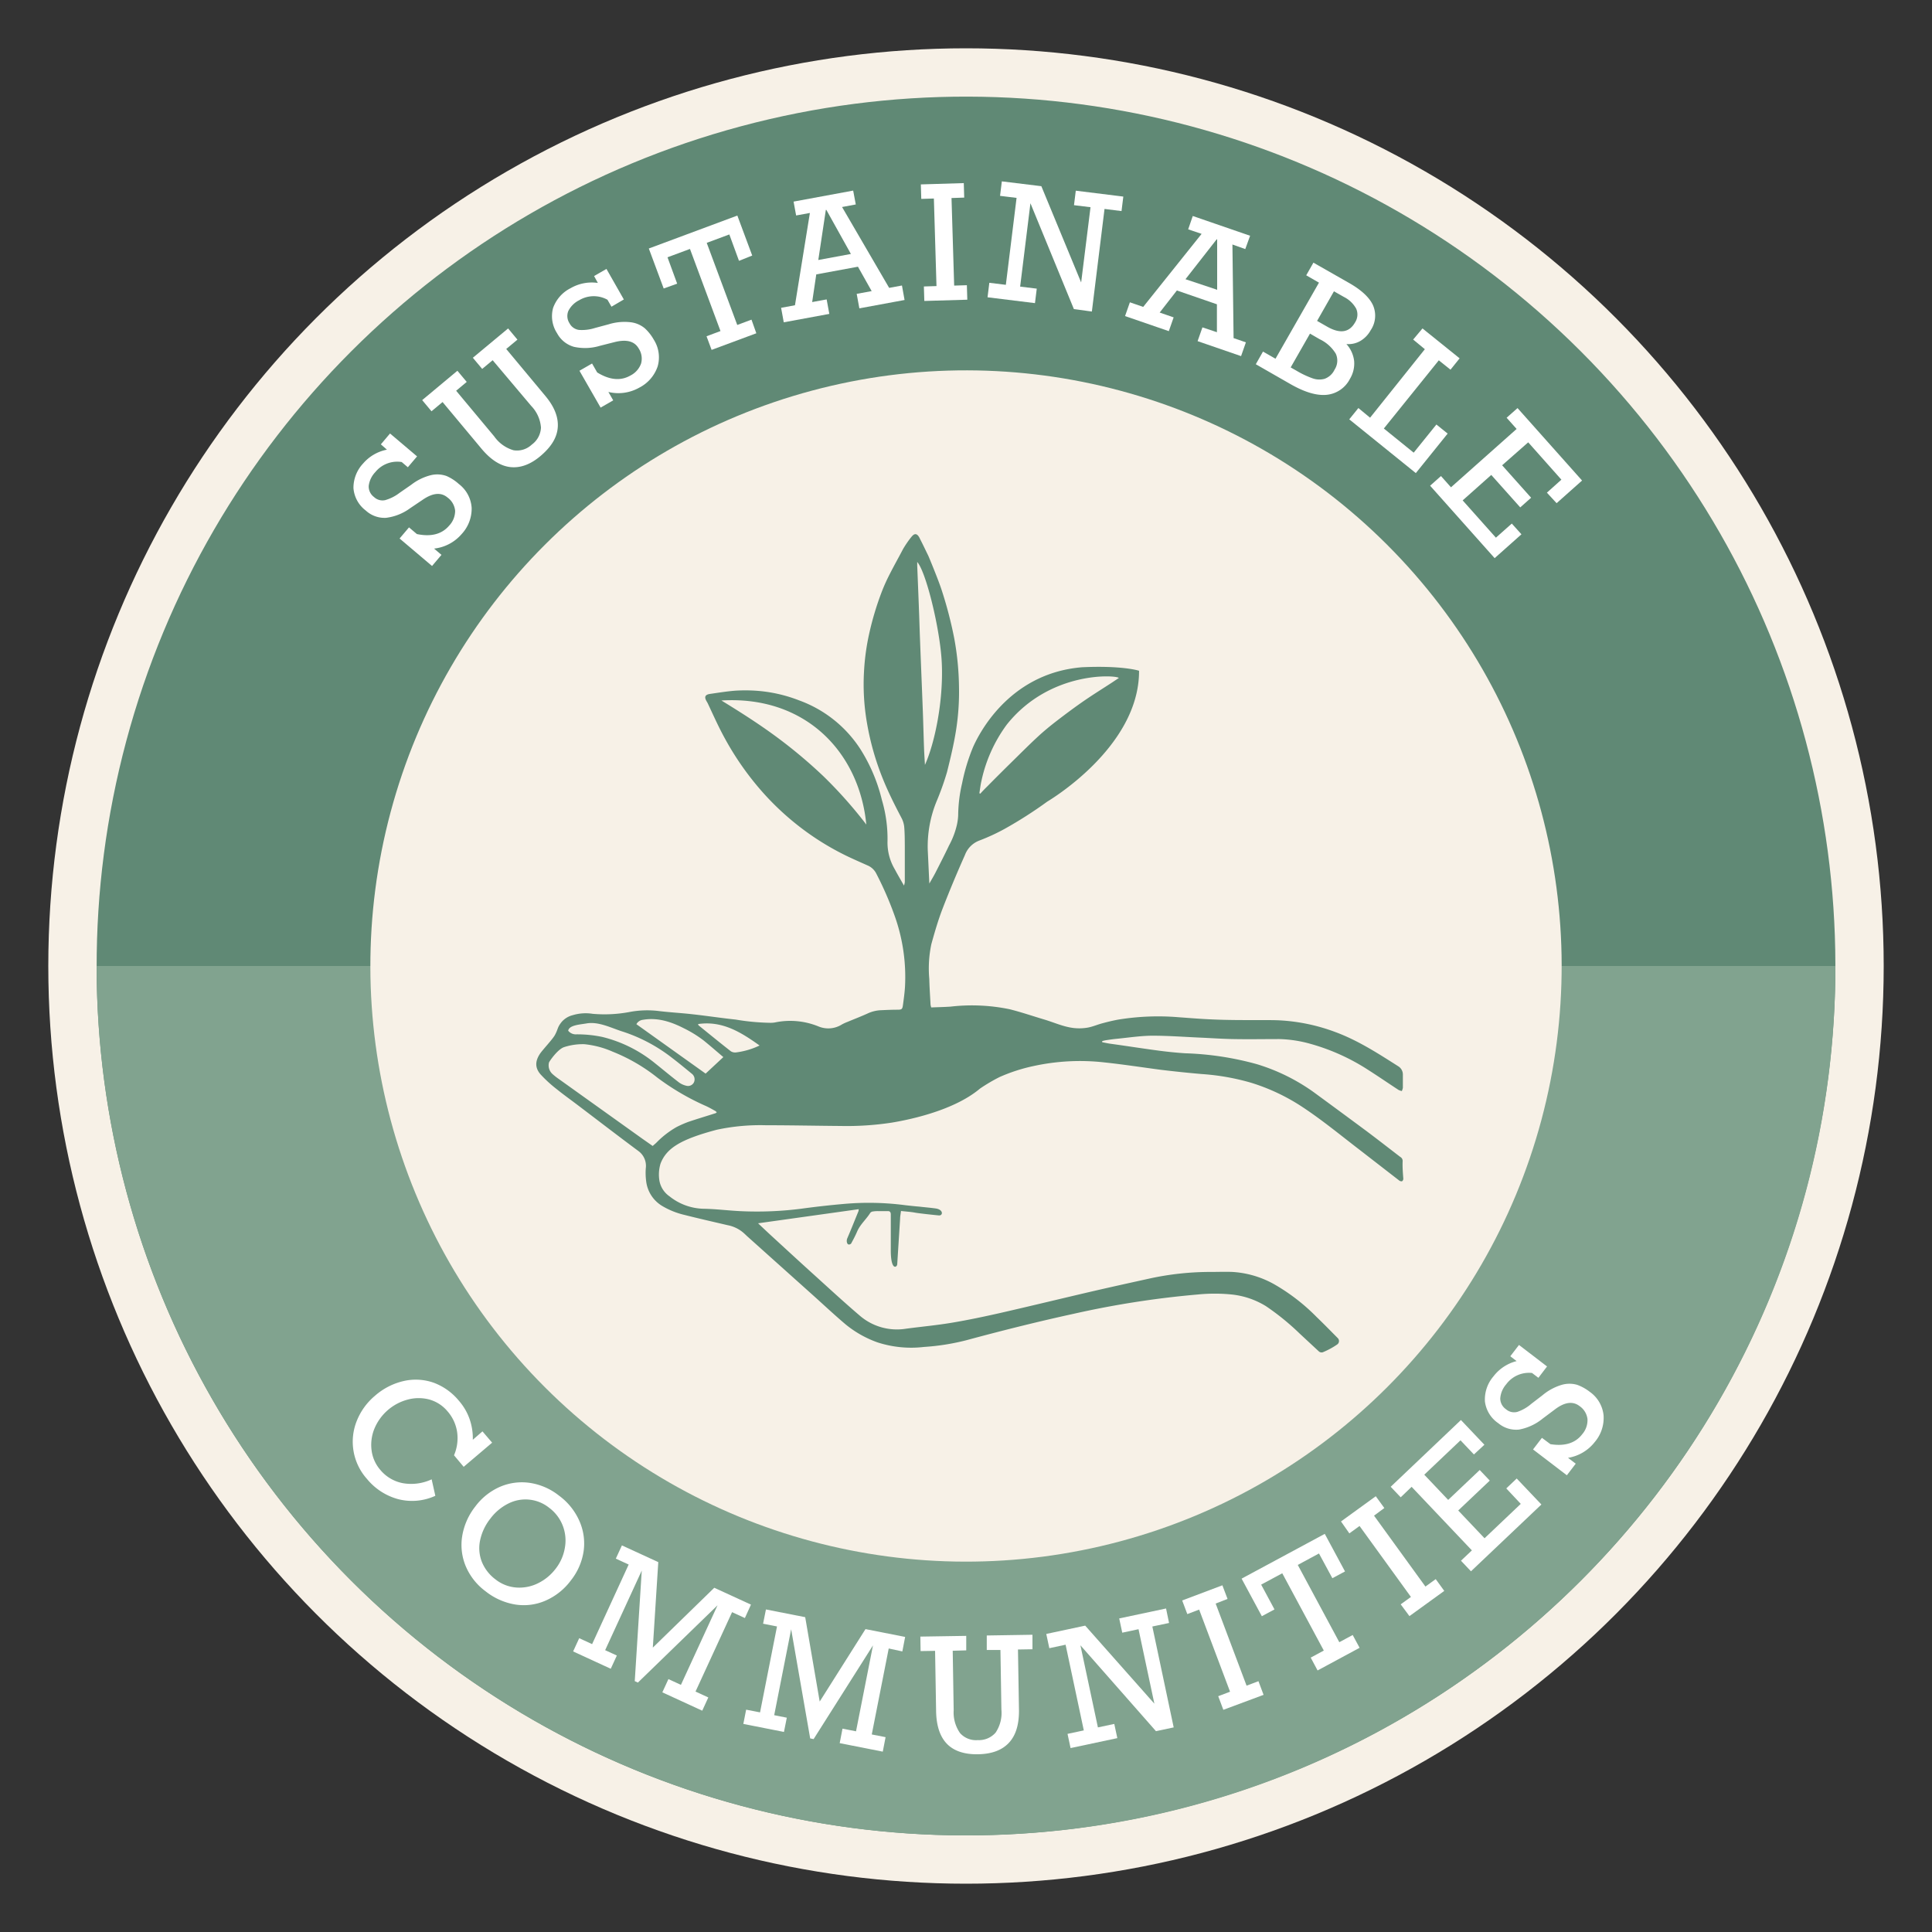
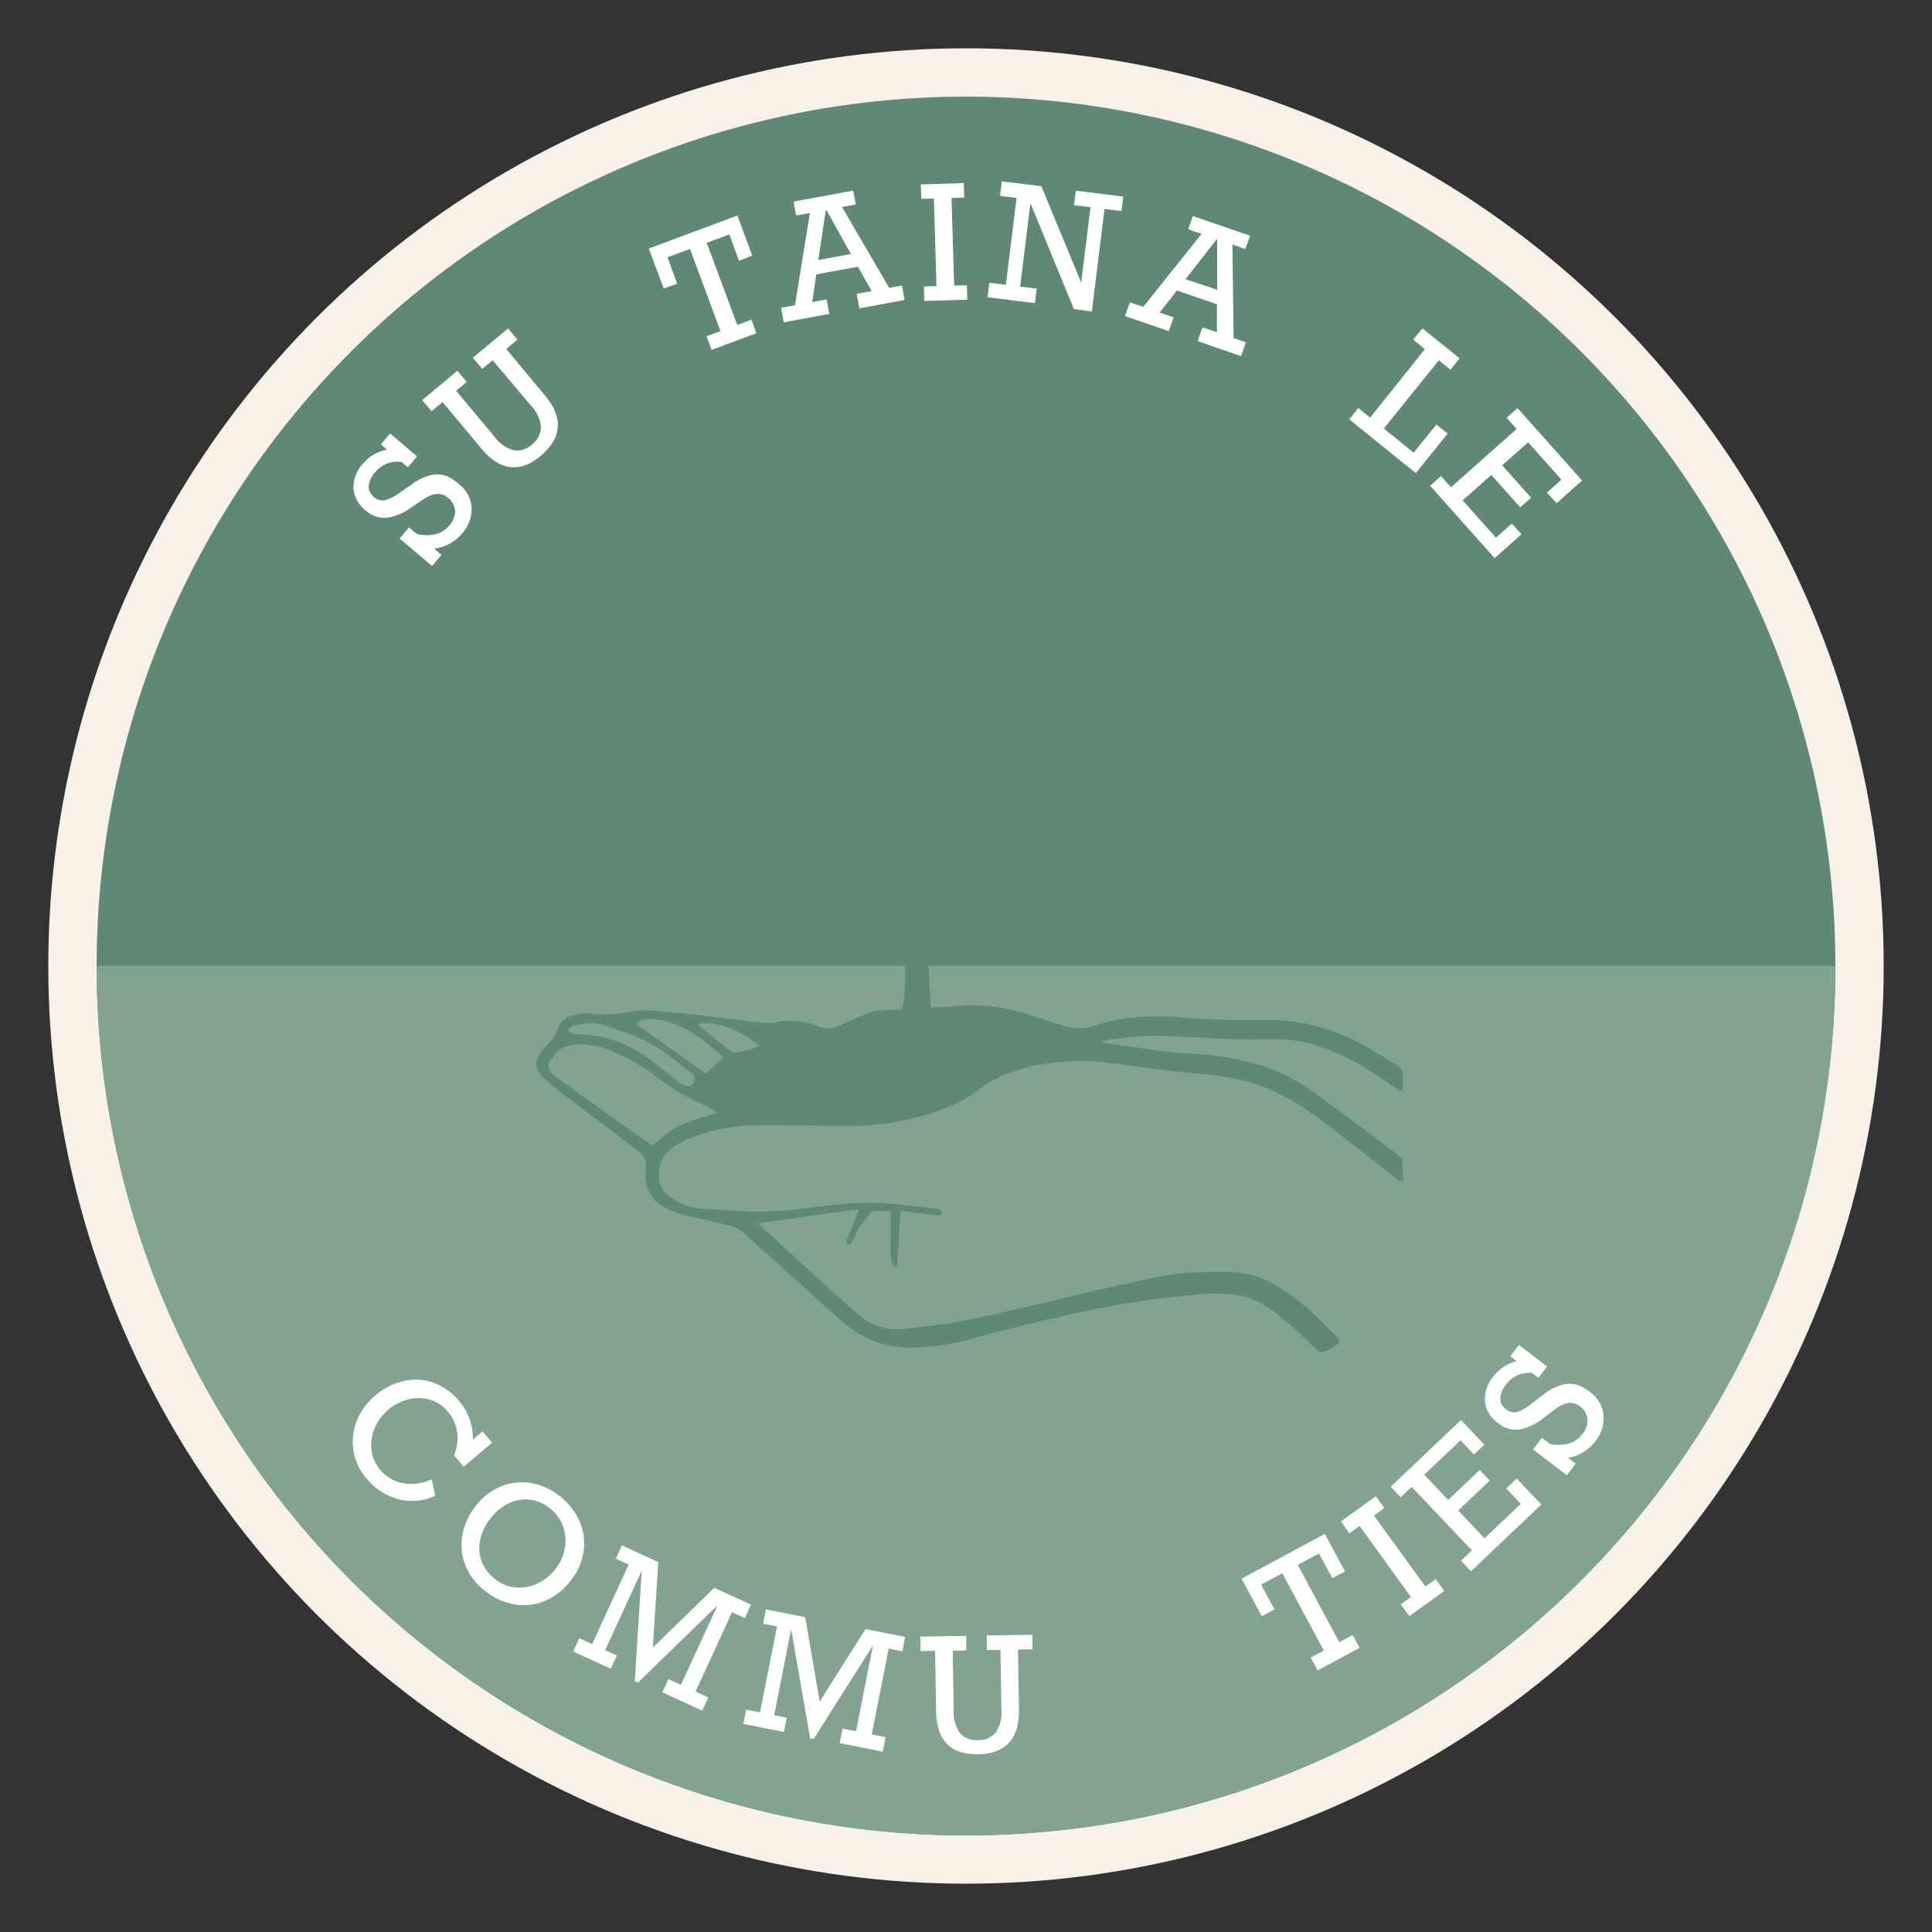
<svg xmlns="http://www.w3.org/2000/svg" id="Layer_1" data-name="Layer 1" viewBox="0 0 400 400">
  <rect x="0" y="0" width="400" height="400" fill="#333333" stroke="none" />
  <defs>
    <style>.cls-1{fill:#f7f1e7;}.cls-2{fill:#608975;}.cls-3{fill:#81a38f;}.cls-4{fill:#fff;}</style>
  </defs>
  <circle class="cls-1" cx="200" cy="200" r="190" />
  <g id="blank">
    <g id="ball">
      <circle class="cls-2" cx="200" cy="200" r="179.99" transform="translate(-82.84 200) rotate(-45)" />
    </g>
  </g>
  <g id="blank-2" data-name="blank">
    <g id="ball-2" data-name="ball">
      <path class="cls-3" d="M200,380A180,180,0,0,1,20,200H380C380,299.41,299.4,380,200,380Z" />
    </g>
  </g>
  <g id="blank-3" data-name="blank">
    <g id="ball-3" data-name="ball">
-       <circle class="cls-1" cx="200" cy="200" r="123.32" transform="translate(-82.84 200) rotate(-45)" />
-     </g>
+       </g>
  </g>
  <path class="cls-4" d="M80.11,93.1,78.85,92l1.9-2.25,5.6,4.74-1.91,2.25-1.27-1.08a5.84,5.84,0,0,0-5.47,2.09,5,5,0,0,0-1.36,2.84,2.7,2.7,0,0,0,1.08,2.3,2.57,2.57,0,0,0,2.32.66,8.87,8.87,0,0,0,3-1.52l2.41-1.67a11,11,0,0,1,4.14-2,5.7,5.7,0,0,1,3.15.19A9.32,9.32,0,0,1,95,100.21a6.74,6.74,0,0,1,2.65,4.93,7.71,7.71,0,0,1-2.08,5.44,8.78,8.78,0,0,1-5.7,3l1.53,1.3-1.95,2.3-6.72-5.69,1.95-2.3,1.63,1.38q4.42.92,6.68-1.74a4.45,4.45,0,0,0,1.24-3.09A3.86,3.86,0,0,0,92.65,103q-2-1.68-5.12.46l-2.6,1.75a10.63,10.63,0,0,1-5,2,5.73,5.73,0,0,1-4.2-1.51,6.44,6.44,0,0,1-2.55-4.64,7.34,7.34,0,0,1,2-5.1A8.69,8.69,0,0,1,80.11,93.1Z" />
  <path class="cls-4" d="M94.44,80.9l7.89,9.46a7.4,7.4,0,0,0,4,2.86,4.45,4.45,0,0,0,3.77-1.17A4.59,4.59,0,0,0,112,88.52a7.21,7.21,0,0,0-2-4.46L102,74.58l-2.17,1.8-1.93-2.31L105.2,68l1.93,2.32-2.32,1.93L112.93,82c1.85,2.22,2.7,4.37,2.55,6.47s-1.32,4-3.48,5.86-4.31,2.61-6.37,2.37-4.06-1.53-6-3.87l-8-9.59-2.29,1.91-1.93-2.31,7.29-6.08,1.93,2.31Z" />
-   <path class="cls-4" d="M123.78,58.58,123,57.15l2.56-1.47L129.16,62,126.6,63.5l-.83-1.44a5.86,5.86,0,0,0-5.86.1,5,5,0,0,0-2.24,2.22,2.74,2.74,0,0,0,.23,2.53,2.59,2.59,0,0,0,2,1.4,8.91,8.91,0,0,0,3.3-.41l2.83-.76a11,11,0,0,1,4.56-.42,5.62,5.62,0,0,1,2.9,1.24,9.51,9.51,0,0,1,1.86,2.35,6.81,6.81,0,0,1,.81,5.55,7.72,7.72,0,0,1-3.81,4.4,8.77,8.77,0,0,1-6.39.89l1,1.74-2.61,1.5-4.38-7.63,2.61-1.5,1.06,1.85q3.86,2.37,6.88.64a4.48,4.48,0,0,0,2.21-2.49,3.82,3.82,0,0,0-.5-3.12q-1.29-2.25-5-1.31l-3,.76a10.64,10.64,0,0,1-5.43.21A5.72,5.72,0,0,1,115.34,69a6.46,6.46,0,0,1-.83-5.23,7.34,7.34,0,0,1,3.64-4.11A8.74,8.74,0,0,1,123.78,58.58Z" />
  <path class="cls-4" d="M153,54l-2-5.46-4.68,1.74,6.32,17,2.95-1.1L156.59,69l-9.26,3.44-1.05-2.82,2.89-1.08-6.32-17-4.65,1.73,2,5.46-2.79,1-3.08-8.28,18.33-6.82,3.08,8.28Z" />
  <path class="cls-4" d="M174.34,42.86l9.75,16.74,2.65-.49.54,3-9.36,1.73-.55-3,3.1-.57-2.84-5.05L169,56.81l-.85,5.73,3-.55.55,3-9.43,1.74-.55-3,2.87-.53,3.09-19.11-2.85.52-.53-2.87,12.34-2.28.54,2.87Zm-3.25.6-.11,0-1.56,10.37,6.75-1.25Z" />
  <path class="cls-4" d="M197,41l.55,18.13,2.63-.08.09,3-8.9.26-.09-3,2.61-.08-.54-18.13-2.61.08-.09-3,8.89-.27.09,3Z" />
  <path class="cls-4" d="M225.78,42.9l-3.42-.42.37-3,9.84,1.22-.37,3-3.52-.44L226.06,64.5,222.34,64l-9-21.92-2.13,17.26,3.44.42-.37,3-9.82-1.21.37-3,3.42.42,2.22-18-3.42-.42.37-3,8.18,1,8.24,19.93Z" />
  <path class="cls-4" d="M255.16,50.62,255.4,70l2.55.88-1,2.85-9-3.1,1-2.85,3,1V63l-8.29-2.86-3.56,4.57,2.89,1-1,2.85-9.06-3.12,1-2.85,2.76.95,12.09-15.12L246,47.48l.95-2.76,11.87,4.09-1,2.76ZM252,49.55l-.1,0-6.46,8.26L252,60Z" />
-   <path class="cls-4" d="M283.79,68.36a5.83,5.83,0,0,1-2.14,2.23,4.9,4.9,0,0,1-2.89.64,6.32,6.32,0,0,1,1.6,3.5,6.14,6.14,0,0,1-.86,3.69,6.08,6.08,0,0,1-4.8,3.32c-2.06.21-4.54-.52-7.46-2.18L260,75.41l1.49-2.62,2.59,1.48,9-15.75L270.44,57l1.49-2.62,7.39,4.21c2.55,1.45,4.2,3,4.93,4.58A5.37,5.37,0,0,1,283.79,68.36Zm-7.48,8.17a3.42,3.42,0,0,0,.25-3.3,7.79,7.79,0,0,0-3.34-3l-2-1.16-4,7,1.25.71a18.72,18.72,0,0,0,3.23,1.53,4.12,4.12,0,0,0,2.54.12A3.66,3.66,0,0,0,276.31,76.53Zm4.25-9.79a3,3,0,0,0,.23-2.82,5.89,5.89,0,0,0-2.53-2.43l-2.08-1.18-3.49,6.13,2.1,1.2Q278.77,69.91,280.56,66.74Z" />
  <path class="cls-4" d="M297.89,74.6,286.51,88.72l6.18,5,4.7-5.83,2.33,1.88-6.59,8.18L279.35,86.82l1.89-2.34,2.42,2L295,72.3l-2.42-2L294.51,68l7.69,6.19-1.89,2.35Z" />
  <path class="cls-4" d="M320.27,102l3-2.69-6.87-7.73L311,96.33l6,6.72-2.25,2-6-6.72-5.92,5.27,6.88,7.72L313,108.4l2,2.22-5.55,4.94-13.36-15,2.25-2,2.07,2.33L314,88.81l-2.07-2.32,2.26-2,13.36,15-5.27,4.69Z" />
  <path class="cls-4" d="M97.89,298.09l2-1.74,2,2.34-5.89,5-2-2.39a9,9,0,0,0,.64-4.83,8.38,8.38,0,0,0-2-4.29,7.53,7.53,0,0,0-3.73-2.42,8.64,8.64,0,0,0-4.46,0,10.33,10.33,0,0,0-6.92,6,8.86,8.86,0,0,0-.6,4.5,7.66,7.66,0,0,0,1.82,4.08,8,8,0,0,0,4.68,2.74,10,10,0,0,0,5.94-.8l.76,3.41a11.54,11.54,0,0,1-7.63.71,12.6,12.6,0,0,1-6.52-4.2,11.55,11.55,0,0,1-2.12-12A13.06,13.06,0,0,1,77.61,289a13.57,13.57,0,0,1,6-3.08,11.19,11.19,0,0,1,6.16.35A12.3,12.3,0,0,1,95,290a11.58,11.58,0,0,1,2.23,3.82A12.09,12.09,0,0,1,97.89,298.09Z" />
  <path class="cls-4" d="M118.2,327.2a13,13,0,0,1-5.29,4.21,11.25,11.25,0,0,1-6.27.78,13.35,13.35,0,0,1-6.12-2.74,12.49,12.49,0,0,1-4.1-5.2A11.42,11.42,0,0,1,95.7,318a13.4,13.4,0,0,1,2.71-6.1,12.72,12.72,0,0,1,5.15-4.09,11.44,11.44,0,0,1,6.17-.79,12.76,12.76,0,0,1,6,2.63A13,13,0,0,1,120,315a11.45,11.45,0,0,1,.82,6.24A12.75,12.75,0,0,1,118.2,327.2ZM102.59,327a7.88,7.88,0,0,0,4.32,1.68,8.67,8.67,0,0,0,4.49-.89,10.22,10.22,0,0,0,3.64-3,9.57,9.57,0,0,0,1.91-4.34,8.49,8.49,0,0,0-.43-4.56,8.37,8.37,0,0,0-2.81-3.71,7.84,7.84,0,0,0-8.5-.87,10.45,10.45,0,0,0-3.66,3.07,10.87,10.87,0,0,0-2.14,4.48,7.81,7.81,0,0,0,.33,4.45A8.56,8.56,0,0,0,102.59,327Z" />
  <path class="cls-4" d="M147.88,328.73l7.6,3.49L154.22,335l-2.65-1.22L144,350.22l2.65,1.22-1.26,2.74-8.26-3.8,1.26-2.74,2.59,1.19,7.58-16.47-16.49,16-.65-.3,1.45-22.89-7.58,16.48,2.42,1.11-1.26,2.74-7.79-3.59,1.26-2.74,2.67,1.23,7.57-16.48-2.66-1.22,1.26-2.74,7.53,3.46-1.13,17.7Z" />
  <path class="cls-4" d="M179.19,337.29l8.21,1.62-.58,3L184,341.3l-3.51,17.8,2.86.56-.58,3-8.92-1.76.58-3,2.8.55,3.51-17.79-12.29,19.4-.71-.14-3.94-22.6-3.51,17.79,2.61.52-.59,2.95-8.41-1.66.58-2.95,2.88.56,3.51-17.79-2.88-.57.59-2.95,8.13,1.6,3,17.47Z" />
  <path class="cls-4" d="M197.25,341.77l.2,12.31a7.43,7.43,0,0,0,1.32,4.74,4.41,4.41,0,0,0,3.67,1.45,4.58,4.58,0,0,0,3.69-1.55,7.3,7.3,0,0,0,1.2-4.77l-.2-12.34-2.83,0,0-3,9.46-.15,0,3-3,.05.21,12.68c0,2.89-.65,5.1-2.09,6.64s-3.56,2.32-6.38,2.37-5-.67-6.44-2.15-2.2-3.74-2.25-6.79l-.21-12.47-3,.05-.05-3,9.5-.15,0,3Z" />
-   <path class="cls-4" d="M235.72,337.31l-3.37.72-.63-2.95,9.7-2.06.62,3-3.46.73L243,357.64l-3.67.78-15.64-17.78,3.62,17,3.39-.72.63,2.94-9.68,2.06-.63-2.94,3.37-.72-3.77-17.74-3.37.72-.63-2.95,8.06-1.72L239,352.73Z" />
-   <path class="cls-4" d="M251.69,332l6.4,17,2.46-.93,1.06,2.83L253.28,354l-1.06-2.82,2.45-.93-6.4-17-2.45.93-1.06-2.82,8.32-3.14,1.07,2.82Z" />
  <path class="cls-4" d="M275.85,326.75l-2.77-5.12L268.69,324l8.6,16,2.77-1.49,1.43,2.65-8.7,4.69-1.42-2.66,2.71-1.46-8.6-16-4.37,2.35,2.76,5.13-2.62,1.41-4.19-7.78,17.22-9.27,4.19,7.78Z" />
  <path class="cls-4" d="M284.48,313.8l10.64,14.68,2.13-1.54,1.77,2.44-7.21,5.22L290,332.16l2.12-1.53-10.64-14.69-2.11,1.53L277.64,315l7.2-5.22,1.77,2.44Z" />
  <path class="cls-4" d="M305.16,301.13l-2.78-2.93-7.5,7.12,4.95,5.22,6.53-6.19,2.08,2.19-6.53,6.19,5.45,5.75,7.5-7.12-3-3.2,2.16-2.05,5.11,5.38-14.58,13.83-2.07-2.19,2.26-2.14-12.48-13.16L290,310l-2.07-2.18L302.47,294l4.86,5.12Z" />
  <path class="cls-4" d="M314,281.8l-1.31-1,1.8-2.34,5.81,4.45-1.79,2.35-1.32-1a5.86,5.86,0,0,0-5.36,2.36,5,5,0,0,0-1.22,2.91,2.74,2.74,0,0,0,1.19,2.24,2.56,2.56,0,0,0,2.36.54,8.67,8.67,0,0,0,2.88-1.66l2.33-1.79a11.12,11.12,0,0,1,4-2.15,5.75,5.75,0,0,1,3.15,0,9.51,9.51,0,0,1,2.62,1.45A6.79,6.79,0,0,1,332,293a7.69,7.69,0,0,1-1.81,5.54,8.8,8.8,0,0,1-5.55,3.29l1.6,1.21-1.84,2.4-7-5.35,1.84-2.4L321,299q4.47.71,6.59-2.07a4.44,4.44,0,0,0,1.08-3.14,3.83,3.83,0,0,0-1.66-2.69c-1.38-1.05-3.08-.82-5.09.71l-2.51,1.88a10.85,10.85,0,0,1-4.92,2.29,5.75,5.75,0,0,1-4.27-1.31,6.39,6.39,0,0,1-2.78-4.5,7.32,7.32,0,0,1,1.76-5.2A8.71,8.71,0,0,1,314,281.8Z" />
  <path class="cls-2" d="M290.4,240.46a.94.94,0,0,0-.49-.93c-2.36-1.81-4.7-3.64-7.08-5.42q-5.4-4-10.86-8a40.22,40.22,0,0,0-11.77-5.79,62.73,62.73,0,0,0-14.81-2.25c-1.74-.11-3.48-.29-5.21-.51-3.44-.45-6.88-1-10.32-1.47-.56-.08-1.11-.21-1.66-.31v-.24c.27-.06.54-.14.81-.18.73-.11,1.47-.22,2.21-.29,2.44-.24,4.88-.62,7.32-.64,3.2,0,6.39.23,9.58.38,2.42.1,4.84.28,7.25.32,3.17.06,6.33,0,9.49,0a26,26,0,0,1,6.5,1,43.35,43.35,0,0,1,11.87,5.36c2.12,1.35,4.2,2.78,6.31,4.16a3.13,3.13,0,0,0,.69.24,2.63,2.63,0,0,0,.22-.69c0-.9,0-1.81,0-2.72a2,2,0,0,0-.91-1.69c-4.2-2.67-8.37-5.38-13.08-7.12a38.66,38.66,0,0,0-10.93-2.38c-1.79-.13-3.6-.07-5.41-.09-3,0-5.94,0-8.91-.13-2.39-.09-4.77-.29-7.15-.46a51.2,51.2,0,0,0-12.55.49c-1.1.2-2.2.47-3.28.76s-2,.71-3.06.9a10.34,10.34,0,0,1-2.78.09c-2.17-.23-4.15-1.17-6.22-1.78-2.38-.71-4.74-1.52-7.14-2.12a38.62,38.62,0,0,0-12.23-.54c-1.31.09-2.63.11-4,.17a4.56,4.56,0,0,1-.14-.57c-.09-1.77-.22-3.54-.26-5.32a24.34,24.34,0,0,1,.43-7.23c.68-2.45,1.39-4.91,2.3-7.28,1.45-3.76,3-7.46,4.65-11.16a5.11,5.11,0,0,1,3-3,41.22,41.22,0,0,0,5.27-2.44,87.71,87.71,0,0,0,8.78-5.62c.08-.06,19.06-11.16,19-27.08-.15-.08-3.73-1.12-11.84-.73-15.53,1.29-21.63,14.55-22.5,16.46a39.63,39.63,0,0,0-2.3,7.57,30.13,30.13,0,0,0-.81,6.62,11.23,11.23,0,0,1-.25,1.91,16.67,16.67,0,0,1-1.64,4.33c-.9,1.9-1.86,3.76-2.81,5.63-.36.7-.77,1.38-1.27,2.26-.12-2.49-.22-4.74-.33-7a24.64,24.64,0,0,1,1.82-10,56.94,56.94,0,0,0,2.17-6.08c.71-2.85,1.4-5.7,1.86-8.6a51.11,51.11,0,0,0,.62-9.07,59.12,59.12,0,0,0-1-10.1,84.54,84.54,0,0,0-2.59-9.92c-.64-2-2.65-6.86-2.77-7.11-.56-1.13-1.09-2.28-1.67-3.39-.81-1.89-1.6-.74-1.84-.48a20.74,20.74,0,0,0-1.75,2.56c-.89,1.71-1.85,3.4-2.72,5.12a37.63,37.63,0,0,0-1.63,3.61A61.32,61.32,0,0,0,180,131a47.42,47.42,0,0,0-1.11,7.94,46.57,46.57,0,0,0,.62,10.81,55.8,55.8,0,0,0,3.29,11.53c1.11,2.75,2.44,5.4,3.81,8a5.19,5.19,0,0,1,.59,1.82c.12,1.34.12,2.69.13,4q0,3.76,0,7.53a4.31,4.31,0,0,1-.17.72c-.7-1.23-1.33-2.29-1.9-3.37a10.86,10.86,0,0,1-1.51-5.83,28.16,28.16,0,0,0-1.16-8.51A34.94,34.94,0,0,0,178.07,155a25.4,25.4,0,0,0-12.64-10,30.23,30.23,0,0,0-9-2,33.45,33.45,0,0,0-4.25,0c-1.74.14-3.46.42-5.19.67s-.68,1.48-.46,1.94c1.15,2.45,2.25,4.93,3.56,7.3a60.33,60.33,0,0,0,8.61,12,56.71,56.71,0,0,0,8.25,7.31,55.54,55.54,0,0,0,8.65,5.14c1.31.62,2.64,1.2,4,1.81a3.56,3.56,0,0,1,1.77,1.59,69.88,69.88,0,0,1,4,9.25,37.71,37.71,0,0,1,2,14.29c-.08,1.25-.25,2.5-.42,3.75-.12.91-.25,1-1.18,1-1.1,0-2.2.05-3.3.1a7.33,7.33,0,0,0-2.71.62c-1.41.65-2.86,1.2-4.29,1.8a9,9,0,0,0-1.14.52,5.29,5.29,0,0,1-4.9.41,15.49,15.49,0,0,0-9-.81,5.11,5.11,0,0,1-1,.07,47.27,47.27,0,0,1-7.13-.67c-3-.32-5.95-.77-8.93-1.1-2.28-.26-4.57-.38-6.85-.65a19.58,19.58,0,0,0-6,.15,28.06,28.06,0,0,1-7.81.41,9.25,9.25,0,0,0-4.13.28,4.45,4.45,0,0,0-2.32,1.43c-.91,1.15-.67,1.37-1.36,2.66-.46.87-2.53,3.05-3.09,3.88-1.1,1.64-1,3,.09,4.27a27.11,27.11,0,0,0,3.35,3.07c1.43,1.16,2.93,2.22,4.4,3.34,4.17,3.16,8.31,6.35,12.5,9.46a3.8,3.8,0,0,1,1.55,3.62,13.67,13.67,0,0,0,.1,2.79,6.9,6.9,0,0,0,3.33,5,16.2,16.2,0,0,0,4.56,1.83c3,.76,6,1.44,8.95,2.13a7,7,0,0,1,3.41,1.69c.25.22.48.46.73.68l13.39,12c2.31,2.07,4.57,4.2,6.94,6.2a22.05,22.05,0,0,0,6.55,3.69,22.57,22.57,0,0,0,9.65.95A47.48,47.48,0,0,0,200,277.5c7.39-2,14.8-3.86,22.28-5.49a192.27,192.27,0,0,1,25.72-4,35.19,35.19,0,0,1,7,0,16.86,16.86,0,0,1,7.09,2.41,51.37,51.37,0,0,1,7,5.69l3.94,3.66a.85.85,0,0,0,.87.19,15.86,15.86,0,0,0,2.92-1.58.86.86,0,0,0,.16-1.33h0c-1.46-1.47-2.9-2.95-4.39-4.38a40.72,40.72,0,0,0-8.54-6.64,20.07,20.07,0,0,0-8.91-2.69c-1.44-.06-2.89,0-4.34,0a59.23,59.23,0,0,0-12.59,1.32c-3.91.86-7.82,1.72-11.72,2.62-6.41,1.49-12.81,3.05-19.23,4.52-3.36.76-6.75,1.48-10.15,2.05-3.15.53-6.33.82-9.5,1.24a11.77,11.77,0,0,1-9.59-2.69c-3.52-3-6.94-6.18-10.4-9.3-2.58-2.34-5.15-4.71-7.72-7.07-.95-.87-1.88-1.75-2.95-2.76l20.84-2.92a2.84,2.84,0,0,1-.06.43c-.77,1.88-1.52,3.77-2.32,5.63-.26.61,0,1.68.79,1.08.45-.82.89-1.65,1.26-2.51.63-1.49,1.89-2.53,2.72-3.87a.83.83,0,0,1,.57-.29,6.07,6.07,0,0,1,1.13-.07c.67,0,1.34,0,2,0,.36,0,.55.25.55.66q0,3.48,0,7c-.08,4.86,1.29,4,1.33,3.35l.6-9.47c0-.5.12-1,.18-1.57,1,.12,2,.17,2.89.34.76.15,4.07.5,4.94.58s1-1.16-.57-1.43c-1.18-.17-2.37-.26-3.55-.4-.18,0-2.18-.21-2.84-.29a58,58,0,0,0-12.56-.27q-4.48.39-8.95,1a72,72,0,0,1-12.28.52c-2.67-.11-5.34-.47-8-.51a11.7,11.7,0,0,1-7-2.57,5,5,0,0,1-2.08-3.16,7.82,7.82,0,0,1,.22-3.63c1.23-3.17,4.11-5,11.65-7a43.08,43.08,0,0,1,10.19-.93c5.14,0,10.27.11,15.41.15a61.76,61.76,0,0,0,10.61-.69c2.44-.41,12.53-2.19,18.29-7.06a36,36,0,0,1,4-2.36,35.28,35.28,0,0,1,7-2.28,45.07,45.07,0,0,1,14.83-.76c3.85.41,7.67,1,11.51,1.51q4.28.52,8.57.89a48.08,48.08,0,0,1,10.17,1.79,41.38,41.38,0,0,1,10.49,4.92c4.17,2.73,8,5.9,11.95,8.93l8.27,6.41a.78.78,0,0,0,.58.15.67.67,0,0,0,.26-.54C290.45,242.85,290.35,241.65,290.4,240.46Zm-87.21-78.75A30.35,30.35,0,0,1,208.46,150c9-11.26,22.86-10.23,23.18-9.63l-1.39.93c-1.92,1.25-3.87,2.46-5.76,3.76s-3.82,2.74-5.68,4.17c-1.38,1.06-2.73,2.17-4,3.35-1.89,1.75-3.7,3.58-5.54,5.38q-2.45,2.41-4.86,4.85c-.5.49-1,1-1.45,1.51l-.19-.09C202.91,163.37,203,162.53,203.19,161.71Zm-32.65-.94a102.09,102.09,0,0,0-10.18-8.5c-3.54-2.59-7.23-4.93-11-7.24,17.49-1.05,28.57,10.81,30,25.68A92.49,92.49,0,0,0,170.54,160.77Zm-49.11,51.12c2.56-.45,5.22,1,7.64,1.74a33.4,33.4,0,0,1,10.1,5.41c1.38,1.05,2.72,2.17,4.07,3.27a1.47,1.47,0,0,1,.41,1.82,1.36,1.36,0,0,1-1.56.66,4.13,4.13,0,0,1-1.48-.66c-1.69-1.29-3.32-2.66-5-4a27.65,27.65,0,0,0-10.9-5.44,25.09,25.09,0,0,0-5.39-.54,2,2,0,0,1-1.68-.75C117.82,212.22,120.15,212.12,121.43,211.89Zm26.74,18.58c-1.9.61-3.82,1.18-5.71,1.82a23.9,23.9,0,0,0-2.38,1.05,18.82,18.82,0,0,0-4.24,3.3l-.71.62-2.21-1.55-17.26-12.34a12.53,12.53,0,0,1-1.27-1,2.41,2.41,0,0,1-.73-2.38c0-.13,1.79-2.8,3.18-3.21a12.43,12.43,0,0,1,4.14-.59,19.23,19.23,0,0,1,5.87,1.55,36.5,36.5,0,0,1,9.26,5.38A51,51,0,0,0,146.18,229c.64.29,1.26.65,1.89,1,.11.06.19.16.34.27C148.27,230.39,148.23,230.45,148.17,230.47Zm-2.08-8.19-14.33-10.23a1.74,1.74,0,0,1,1.35-.91c3-.52,5.78.38,8.45,1.74a24.4,24.4,0,0,1,4.11,2.53c1.35,1.09,2.65,2.23,4.09,3.45Zm6.23-4.38a1.64,1.64,0,0,1-1-.24c-2.24-1.75-4.44-3.55-6.65-5.34-.06,0-.08-.15-.15-.3,5-.73,8.85,1.66,12.74,4.44A15.62,15.62,0,0,1,152.32,217.9Zm39-62.78c-.1-2.64-.16-5.29-.26-7.94-.19-5-.4-10-.59-15-.08-2-.13-4-.21-6-.11-3-.24-6.06-.36-9.1,0-.22,0-.45,0-.73,1.85,2.07,4.75,14,5.08,20.79.39,7.94-1.46,16.76-3.48,21.22C191.43,157.15,191.36,156.14,191.32,155.12Z" />
</svg>